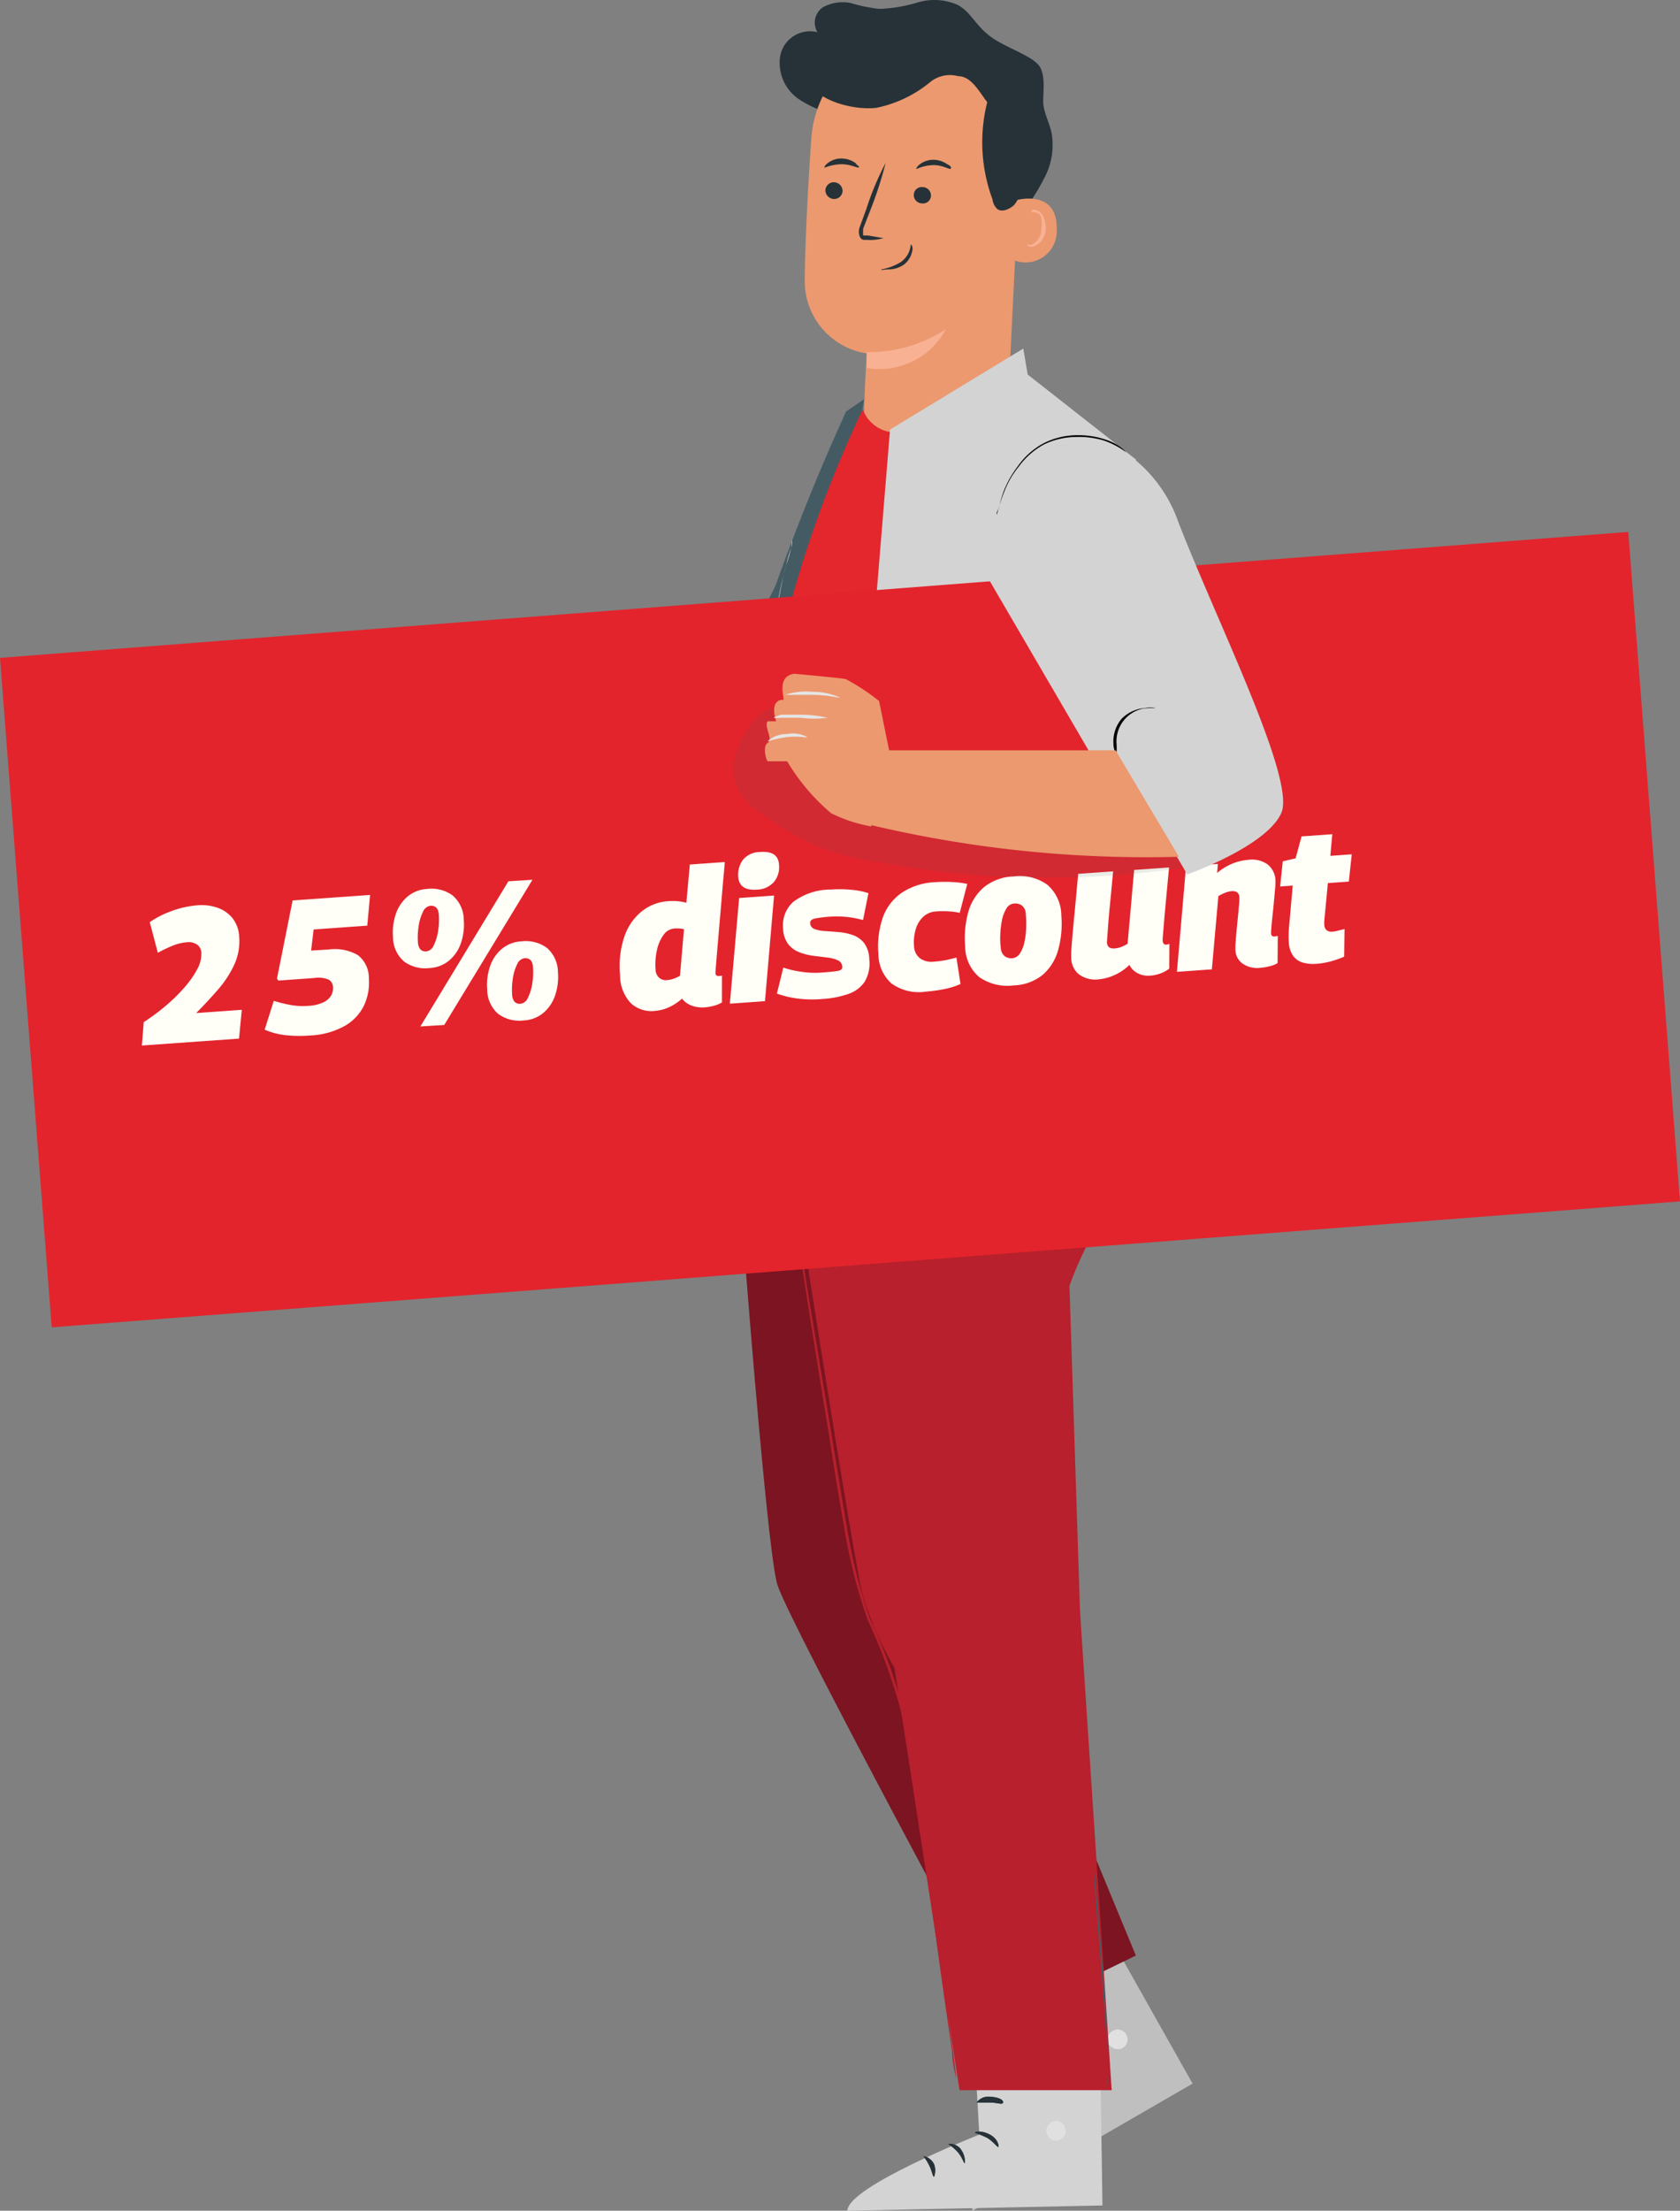
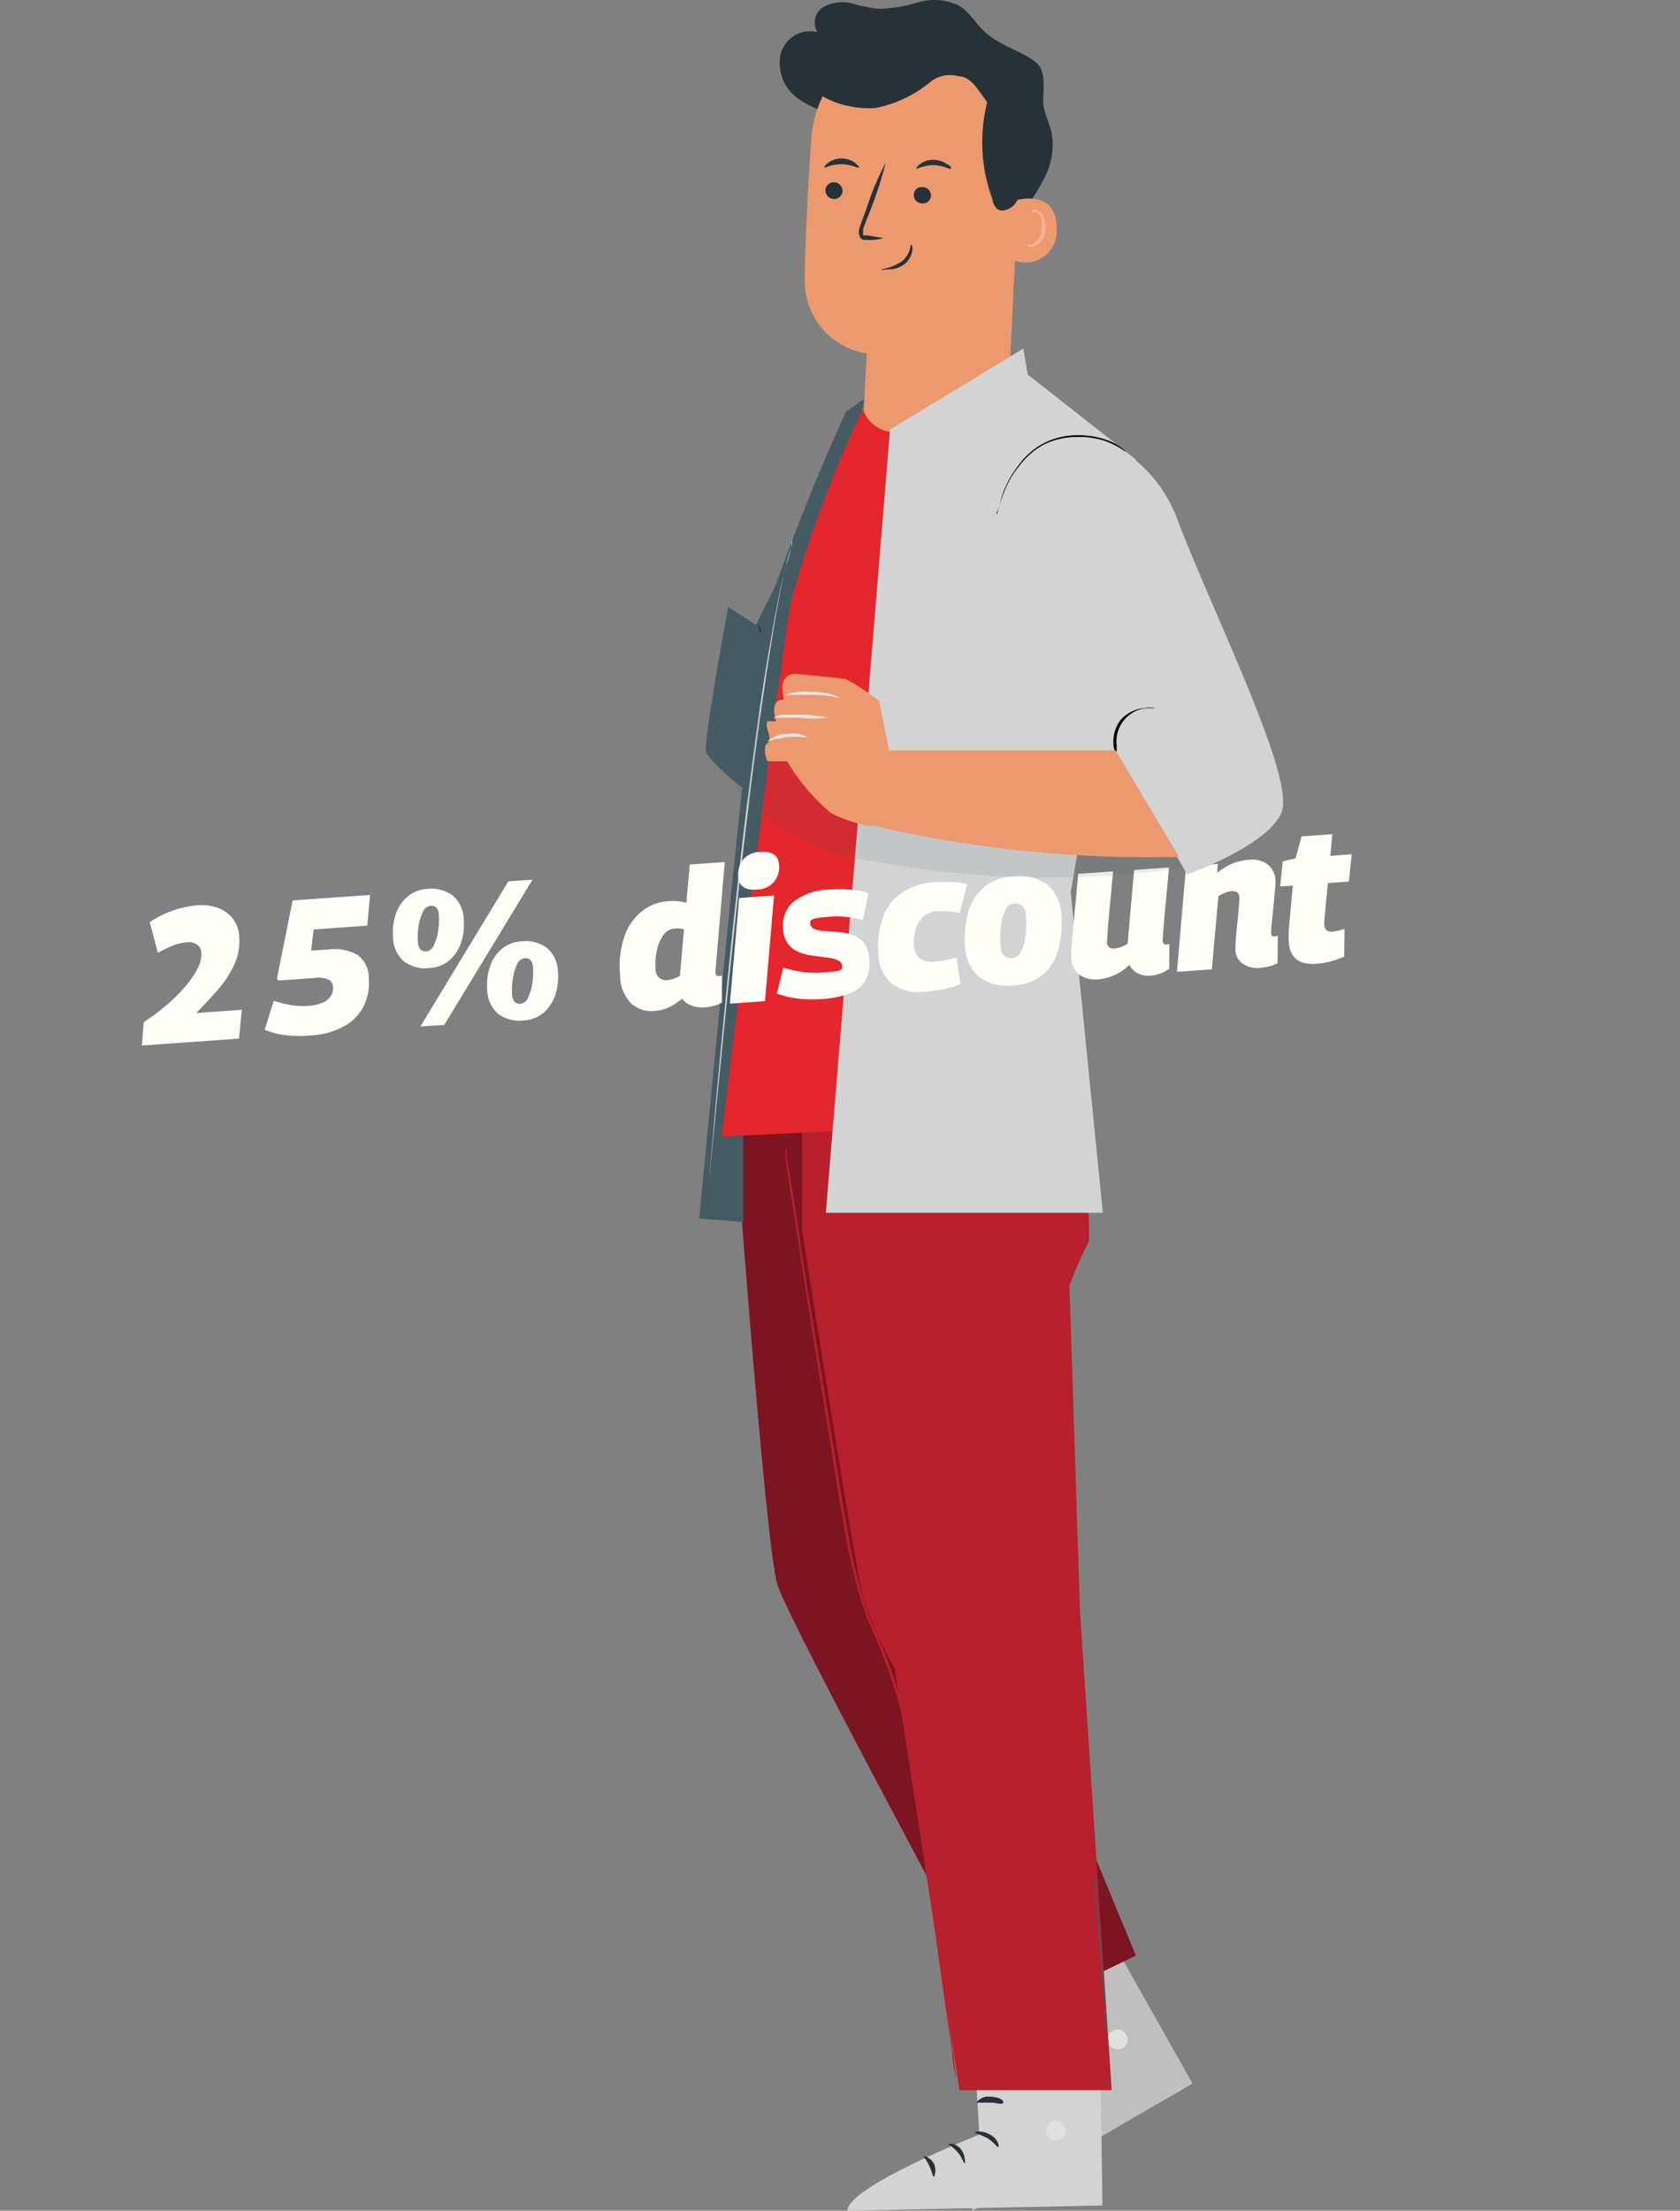
<svg xmlns="http://www.w3.org/2000/svg" width="184.5" height="242.625" viewBox="0 0 184.5 242.625">
  <rect x="0" y="0" width="184.5" height="242.625" fill="#808080" stroke="none" />
  <defs>
    <style>.a,.m{fill:#455b64;}.b{fill:#263238;}.c{fill:#ec996f;}.d{fill:#f9b194;}.e{fill:#bfbfc0;}.f{fill:#e0e0e0;}.g{fill:#d3d3d3;}.h{fill:#7c1421;}.i{fill:#b7202c;}.j{fill:#e4262d;}.k{fill:#e3242c;}.l{fill:#fffef7;}.m{opacity:0.11;}.n{fill:#e5e5e5;}</style>
  </defs>
  <g transform="translate(0.001 0.002)">
    <g transform="translate(-0.001 -0.002)">
      <path class="a" d="M18.5,19.878s-2.8,15.067-2.415,15.984,4.829,5.119,6.181,4.829c.386,0,1.111-.918,1.111-.918l5.94-2.028L26.375,12.2l-4.829,9.658Z" transform="translate(61.472 46.726)" />
-       <path class="b" d="M18.843,32.019a22.935,22.935,0,0,0,.435-2.608,32.354,32.354,0,0,0,0-6.423,37.232,37.232,0,0,0-1.207-6.278c-.435-1.594-.918-2.511-.821-2.511s0,0,.338.579a16.128,16.128,0,0,1,.724,1.835,32.741,32.741,0,0,1,1.207,6.278,28.686,28.686,0,0,1,0,6.471,10.335,10.335,0,0,1-.386,1.932Q18.916,32.019,18.843,32.019Z" transform="translate(66.01 54.384)" />
+       <path class="b" d="M18.843,32.019a22.935,22.935,0,0,0,.435-2.608,32.354,32.354,0,0,0,0-6.423,37.232,37.232,0,0,0-1.207-6.278c-.435-1.594-.918-2.511-.821-2.511s0,0,.338.579a16.128,16.128,0,0,1,.724,1.835,32.741,32.741,0,0,1,1.207,6.278,28.686,28.686,0,0,1,0,6.471,10.335,10.335,0,0,1-.386,1.932Z" transform="translate(66.01 54.384)" />
      <path class="b" d="M44.051,23.768A24.58,24.58,0,0,0,46.9,19.325a7.63,7.63,0,0,0,.676-4.829c-.241-1.014-.724-1.932-.869-2.9s.29-2.9-.338-4.153S42.7,5.32,40.961,4.065,38.787,1.361,37.29.54A6.374,6.374,0,0,0,32.944.25a16.709,16.709,0,0,1-4.25.724A16.7,16.7,0,0,1,25.6.346a4.491,4.491,0,0,0-3.091.435,2.028,2.028,0,0,0-.628,2.753,3.332,3.332,0,0,0-4.1,2.656,4.829,4.829,0,0,0,2.27,4.829,11.348,11.348,0,0,0,5.312,1.738A21.779,21.779,0,0,0,40.478,9.28" transform="translate(67.893 0.002)" />
      <path class="c" d="M41.963,14.1l-1.3,26.415A7.823,7.823,0,0,1,32.015,47.9h0c-4.153-.435-7.389-1.062-7.2-5.264,0-1.98.29-6.616.29-6.809A8.016,8.016,0,0,1,18.3,28.055c0-3.236.29-9.658.724-15.84A12.314,12.314,0,0,1,31.339.77h.676A11.155,11.155,0,0,1,41.963,14.1Z" transform="translate(70.078 2.959)" />
-       <path class="d" d="M19.71,9.991A15.4,15.4,0,0,0,28.4,7.48a8.258,8.258,0,0,1-8.692,4.25Z" transform="translate(75.477 28.652)" />
      <path class="b" d="M18.77,5.01a.966.966,0,0,0,.918.966.918.918,0,0,0,.966-.869.966.966,0,0,0-.918-.966.918.918,0,0,0-.966.869Z" transform="translate(71.878 15.862)" />
      <path class="b" d="M18.759,4.614a5.19,5.19,0,0,1,1.883-.386c1.014,0,1.787.483,1.883.338s0,0-.386-.483A2.656,2.656,0,0,0,20.594,3.6a2.366,2.366,0,0,0-1.449.483C18.808,4.324,18.711,4.566,18.759,4.614Z" transform="translate(71.792 13.795)" />
      <path class="b" d="M20.78,5.124a.918.918,0,0,0,.918.918.869.869,0,0,0,.966-.821.918.918,0,0,0-.918-.966.869.869,0,0,0-.966.869Z" transform="translate(79.574 16.28)" />
      <path class="b" d="M20.849,4.644a4.716,4.716,0,0,1,1.883-.435c1.014,0,1.787.531,1.883.386s0-.29-.386-.483a2.656,2.656,0,0,0-1.545-.483,2.366,2.366,0,0,0-1.449.483C20.9,4.354,20.8,4.6,20.849,4.644Z" transform="translate(79.795 13.91)" />
      <path class="b" d="M22.23,11.958l-1.69-.29h-.531a3.806,3.806,0,0,1,0-.773l.773-1.98A43.171,43.171,0,0,0,22.472,3.7a30.616,30.616,0,0,0-2.125,5.071l-.724,1.98a1.449,1.449,0,0,0,0,1.014.58.58,0,0,0,.435.386h.435a5.264,5.264,0,0,0,1.738-.193Z" transform="translate(74.792 14.178)" />
      <path class="b" d="M23.276,5.564a2.576,2.576,0,0,1-1.062,1.883,5.957,5.957,0,0,1-2.173.821c0,.145.29,0,.773,0A2.9,2.9,0,0,0,22.6,7.689,2.511,2.511,0,0,0,23.469,6.1C23.517,5.806,23.372,5.516,23.276,5.564Z" transform="translate(76.741 21.296)" />
      <path class="c" d="M23.368,4.7s4.588-1.352,4.491,3.187a3.429,3.429,0,0,1-4.829,3.332Z" transform="translate(88.19 17.284)" />
      <path class="d" d="M23.368,8.566a.773.773,0,0,0,.58,0,1.883,1.883,0,0,0,.966-1.69,2.946,2.946,0,0,0,0-1.159.72.72,0,0,0-.579-.628.483.483,0,0,0-.483,0h0V4.8a.821.821,0,0,1,.483,0,1.3,1.3,0,0,1,.821.773A3.235,3.235,0,0,1,25.4,6.827a2.125,2.125,0,0,1-1.207,1.932,1.014,1.014,0,0,1-.724,0S23.32,8.614,23.368,8.566Z" transform="translate(89.446 18.247)" />
      <path class="b" d="M18.42,6.922c.435,1.738,4.25,3.139,7.244,2.849a13.57,13.57,0,0,0,6.036-2.9,3.429,3.429,0,0,1,2.994-.579c1.449,0,2.318,1.738,3.187,2.849a18.013,18.013,0,0,0,.579,10.672,1.739,1.739,0,0,0,.531,1.062c.531.386,1.352,0,1.835-.435A5.747,5.747,0,0,0,42.034,17.5a19.026,19.026,0,0,0,0-7.389,12.7,12.7,0,0,0-3.574-6.423A12.266,12.266,0,0,0,29.768.548a14.777,14.777,0,0,0-8.548,3.139,8.5,8.5,0,0,0-2.753,3.236" transform="translate(70.538 2.071)" />
      <path class="e" d="M23.263,50.1l7.63,12.266s-9.9,11.88-8.692,14.487L46.347,62.9,35.288,43.29Z" transform="translate(84.625 165.773)" />
      <path class="f" d="M26.026,46.153a1.111,1.111,0,0,1,1.3.724,1.062,1.062,0,0,1-.724,1.352,1.207,1.207,0,0,1-1.4-.773,1.111,1.111,0,0,1,.918-1.3" transform="translate(96.445 176.625)" />
      <path class="b" d="M23.838,47.836h1.5c.821,0,1.4.338,1.449,0s-.483-.676-1.449-.724S23.741,47.74,23.838,47.836Z" transform="translate(91.246 180.398)" />
      <path class="b" d="M23.422,47.956a3.677,3.677,0,0,1,1.4.338c.724.338,1.111.724,1.207.628s0-.773-1.062-1.062S23.374,47.859,23.422,47.956Z" transform="translate(89.681 182.79)" />
      <path class="b" d="M25.175,49.856a1.533,1.533,0,0,0-.773-1.207c-.773-.483-1.352-.435-1.352-.29s.531.29,1.111.676S25.03,49.9,25.175,49.856Z" transform="translate(88.267 184.801)" />
      <path class="b" d="M23.543,47.725A13.189,13.189,0,0,1,24.8,47c.676-.338,1.352-.435,1.352-.579s-.724,0-1.545,0S23.446,47.677,23.543,47.725Z" transform="translate(90.092 177.516)" />
      <path class="f" d="M26.026,46.153a1.111,1.111,0,0,1,1.3.724,1.062,1.062,0,0,1-.724,1.352,1.207,1.207,0,0,1-1.4-.773,1.111,1.111,0,0,1,.918-1.3" transform="translate(96.445 176.625)" />
      <path class="b" d="M23.838,47.836h1.5c.821,0,1.4.338,1.449,0s-.483-.676-1.449-.724S23.741,47.74,23.838,47.836Z" transform="translate(91.246 180.398)" />
      <path class="b" d="M23.422,47.956a3.677,3.677,0,0,1,1.4.338c.724.338,1.111.724,1.207.628s0-.773-1.062-1.062S23.374,47.859,23.422,47.956Z" transform="translate(89.681 182.79)" />
      <path class="b" d="M25.175,49.856a1.533,1.533,0,0,0-.773-1.207c-.773-.483-1.352-.435-1.352-.29s.531.29,1.111.676S25.03,49.9,25.175,49.856Z" transform="translate(88.267 184.801)" />
      <path class="b" d="M23.543,47.725A13.189,13.189,0,0,1,24.8,47c.676-.338,1.352-.435,1.352-.579s-.724,0-1.545,0S23.446,47.677,23.543,47.725Z" transform="translate(90.092 177.516)" />
      <path class="g" d="M32.936,45.778l.821,14.487S19.27,65.964,19.27,68.62l28.009-.579-.338-22.6Z" transform="translate(73.793 174.006)" />
      <path class="f" d="M25.068,48.2a1.207,1.207,0,0,1,.821,1.3,1.111,1.111,0,0,1-1.3.821,1.078,1.078,0,0,1,.58-2.077" transform="translate(91.126 184.574)" />
      <path class="b" d="M22.17,48.58a9.323,9.323,0,0,1,1.4.579c.676.435,1.062,1.014,1.159.966s0-.869-.918-1.352S22.17,48.435,22.17,48.58Z" transform="translate(84.897 185.497)" />
      <path class="b" d="M21.57,48.776a4.53,4.53,0,0,1,1.062.918c.483.579.628,1.207.724,1.159A2.2,2.2,0,0,0,22.97,49.4C22.584,48.728,21.57,48.631,21.57,48.776Z" transform="translate(82.599 186.557)" />
      <path class="b" d="M22.159,51.27a1.99,1.99,0,0,0,0-1.4A1.615,1.615,0,0,0,21,49a6.04,6.04,0,0,1,.676,1.111C21.966,50.738,22.014,51.221,22.159,51.27Z" transform="translate(80.417 187.637)" />
      <path class="b" d="M22.212,48.28h1.449c.773,0,1.4.29,1.449,0s-.483-.579-1.4-.628A1.6,1.6,0,0,0,22.212,48.28Z" transform="translate(85.048 182.466)" />
      <path class="f" d="M25.068,48.2a1.207,1.207,0,0,1,.821,1.3,1.111,1.111,0,0,1-1.3.821,1.078,1.078,0,0,1,.58-2.077" transform="translate(91.126 184.574)" />
      <path class="b" d="M22.17,48.58a9.323,9.323,0,0,1,1.4.579c.676.435,1.062,1.014,1.159.966s0-.869-.918-1.352S22.17,48.435,22.17,48.58Z" transform="translate(84.897 185.497)" />
      <path class="b" d="M21.57,48.776a4.53,4.53,0,0,1,1.062.918c.483.579.628,1.207.724,1.159A2.2,2.2,0,0,0,22.97,49.4C22.584,48.728,21.57,48.631,21.57,48.776Z" transform="translate(82.599 186.557)" />
      <path class="b" d="M22.159,51.27a1.99,1.99,0,0,0,0-1.4A1.615,1.615,0,0,0,21,49a6.04,6.04,0,0,1,.676,1.111C21.966,50.738,22.014,51.221,22.159,51.27Z" transform="translate(80.417 187.637)" />
      <path class="b" d="M22.212,48.28h1.449c.773,0,1.4.29,1.449,0s-.483-.579-1.4-.628A1.6,1.6,0,0,0,22.212,48.28Z" transform="translate(85.048 182.466)" />
      <path class="h" d="M16.68,25.23s3.477,47.857,4.829,52.106,24.87,47.712,24.87,47.712L60.866,118,41.888,72.121V27.838Z" transform="translate(63.875 96.619)" />
      <path class="i" d="M48.76,31.471a31.1,31.1,0,0,1,.966,9.079A37.187,37.187,0,0,0,47.6,45.379L48.76,81.114l3.477,52.541H35.528L28.381,87.3a37.861,37.861,0,0,1-3.477-7.92c-.966-3.67-6.664-40.13-6.664-40.13V25Z" transform="translate(69.849 95.738)" />
      <path class="i" d="M17.86,26.08v1.062l.435,3.042c.435,2.656,1.014,6.471,1.738,11.155S21.675,51.674,22.689,57.9c.483,3.091,1.014,6.374,1.594,9.658A58.914,58.914,0,0,0,26.89,77.9a59.977,59.977,0,0,1,3.622,9.9c.724,3.38,1.256,6.616,1.738,9.658.918,6.23,1.69,11.88,2.318,16.564s1.207,8.548,1.594,11.2a12.867,12.867,0,0,0,.483,3.042v.773a1.352,1.352,0,0,1,0,.29v-1.062l-.386-3.042c-.386-2.656-.869-6.519-1.449-11.2s-1.352-10.383-2.318-16.612c-.483-3.139-.966-6.374-1.69-9.658a57.948,57.948,0,0,0-3.67-10,61.04,61.04,0,0,1-2.559-10.238c-.579-3.38-1.111-6.664-1.594-9.658L20.226,41.292l-1.69-11.107L18,27.142V26.37a1.353,1.353,0,0,1-.145-.29Z" transform="translate(68.393 99.874)" />
      <path class="a" d="M24.89,41.65V45.8c0,2.511.386,6.036.676,9.9s.579,7.34.724,9.658v2.994a3.477,3.477,0,0,0,0,1.111v-4.1c0-2.559-.29-6.085-.579-9.948l-.821-9.658V42.761A3.477,3.477,0,0,0,24.89,41.65Z" transform="translate(95.312 159.493)" />
      <path class="a" d="M34.009,9.07l-1.98,1.352A241.459,241.459,0,0,0,22.854,33.65c-1.3,5.7-6.954,65.338-6.954,65.338l4.829.386V90.006Z" transform="translate(60.888 34.741)" />
      <path class="j" d="M31.911,12.325a131.013,131.013,0,0,0-7.823,20.91C22.881,38.982,16.41,92.15,16.41,92.15L35.1,91.233,46.254,25.653,48.668,8.51S37.61,15.222,35.05,14.836a3.863,3.863,0,0,1-3.139-2.511Z" transform="translate(62.841 32.596)" />
      <path class="g" d="M52.825,20.089l-11.88-9.32L40.463,7.92,25.83,16.806l-7.05,85.958H49.2l-3.525-35.2L52.149,29.8Z" transform="translate(71.916 30.337)" />
      <path class="g" d="M20.25,14.162a3.912,3.912,0,0,0,.241.869l.676,2.173v.724a1.69,1.69,0,0,0,.435.821.966.966,0,0,0,1.014,0l.724-.579,3.284-2.608c2.318-1.883,4.394-3.622,5.843-4.829l1.69-1.594a4.056,4.056,0,0,0,.628-.579s-.29,0-.676.483l-1.787,1.5-5.94,4.829-3.236,2.656c-.483.338-1.014.966-1.4.773a1.449,1.449,0,0,1-.29-.676l-.29-.724-.821-2.125A3.042,3.042,0,0,0,20.25,14.162Z" transform="translate(77.545 32.788)" />
      <path class="g" d="M25.16,12.328h0v.531a13.029,13.029,0,0,1-.579,2.077c-.241.918-.483,1.98-.724,3.284s-.531,2.8-.773,4.443c-1.111,6.568-2.318,15.695-3.477,25.787s-2.028,19.316-2.7,25.884l-.773,7.871v2.656h0v-2.7l.676-7.823c.628-6.664,1.449-15.84,2.608-25.932s2.366-19.316,3.574-25.787c.241-1.642.579-3.139.821-4.443s.579-2.366.773-3.284a19.3,19.3,0,0,1,.628-2.077V12.28A.386.386,0,0,0,25.16,12.328Z" transform="translate(61.769 47.032)" />
-       <rect class="k" width="179.353" height="73.692" transform="translate(0 72.201) rotate(-4.42)" />
      <path class="l" d="M1.071-2.541A23.7,23.7,0,0,0,3.549-4.116a18.824,18.824,0,0,0,2.2-1.859A10.5,10.5,0,0,0,7.329-7.907a3.459,3.459,0,0,0,.588-1.8,1.165,1.165,0,0,0-.378-.882,1.63,1.63,0,0,0-1.155-.357,5.1,5.1,0,0,0-1.554.262,14.608,14.608,0,0,0-1.68.662L2.5-13.44A10.545,10.545,0,0,1,5.04-14.5a10.4,10.4,0,0,1,2.835-.41,5.274,5.274,0,0,1,2.195.441,3.636,3.636,0,0,1,1.543,1.27,3.544,3.544,0,0,1,.567,2.048,6.2,6.2,0,0,1-.756,3.034A11.523,11.523,0,0,1,9.45-5.523Q8.232-4.305,6.888-3.129h5.019L11.382,0H.693ZM14.259-.777l1.218-3.087a15.652,15.652,0,0,0,1.648.546,7.731,7.731,0,0,0,2.09.273,4.279,4.279,0,0,0,1.722-.283,1.886,1.886,0,0,0,.882-.7,1.654,1.654,0,0,0,.252-.861.993.993,0,0,0-.41-.861,2.948,2.948,0,0,0-1.585-.294H16.128L16-6.279l2.31-8.421h8.526l-.546,3.339h-5.9L19.95-9.072l1.953.021a5.06,5.06,0,0,1,3.129.84,3.155,3.155,0,0,1,1.029,2.625A5.944,5.944,0,0,1,25.347-2.7a5.2,5.2,0,0,1-2.236,2.11,8.573,8.573,0,0,1-3.979.8,14.082,14.082,0,0,1-2.677-.231A8.054,8.054,0,0,1,14.259-.777ZM29.022-9.912a6.25,6.25,0,0,1,.493-2.52,4.3,4.3,0,0,1,1.418-1.806,3.647,3.647,0,0,1,2.2-.672,3.916,3.916,0,0,1,2.751.924A3.549,3.549,0,0,1,36.9-11.235a6.25,6.25,0,0,1-.493,2.52,4.3,4.3,0,0,1-1.417,1.806,3.647,3.647,0,0,1-2.205.672,3.916,3.916,0,0,1-2.751-.924A3.549,3.549,0,0,1,29.022-9.912Zm4.326-3.129a1.03,1.03,0,0,0-.85.6,5.056,5.056,0,0,0-.578,1.5,7.861,7.861,0,0,0-.21,1.785q0,1.071.861,1.071a1.03,1.03,0,0,0,.851-.609A5.211,5.211,0,0,0,34-10.2a7.814,7.814,0,0,0,.21-1.8Q34.209-13.041,33.348-13.041ZM33.957.105,31.332.084l10.752-15.2,2.646.021Zm4.977-3.549a6.25,6.25,0,0,1,.494-2.52A4.3,4.3,0,0,1,40.845-7.77a3.647,3.647,0,0,1,2.205-.672,3.916,3.916,0,0,1,2.751.924,3.549,3.549,0,0,1,1.008,2.751,6.25,6.25,0,0,1-.493,2.52A4.3,4.3,0,0,1,44.9-.441a3.647,3.647,0,0,1-2.205.672,3.916,3.916,0,0,1-2.751-.924A3.549,3.549,0,0,1,38.934-3.444ZM43.26-6.573a1.03,1.03,0,0,0-.851.6,5.056,5.056,0,0,0-.577,1.5,7.861,7.861,0,0,0-.21,1.785q0,1.071.861,1.071a1.03,1.03,0,0,0,.85-.609,5.211,5.211,0,0,0,.577-1.5,7.814,7.814,0,0,0,.21-1.8Q44.121-6.573,43.26-6.573ZM62.622.21A3.358,3.358,0,0,1,61.2-.084a2.311,2.311,0,0,1-1-.84,5.675,5.675,0,0,1-1.417.809A4.539,4.539,0,0,1,57.078.21,3.323,3.323,0,0,1,54.569-.809a4.428,4.428,0,0,1-.977-3.161,10.178,10.178,0,0,1,.788-4.242,6.05,6.05,0,0,1,2.111-2.6,5.151,5.151,0,0,1,2.919-.882,5.683,5.683,0,0,1,1.995.315l.672-4.158h3.843q-.021.252-.147,1t-.294,1.827l-.357,2.3Q64.932-9.2,64.743-8T64.4-5.8q-.158,1.008-.252,1.638t-.094.714q0,.336.357.336h.168a.69.69,0,0,0,.168-.021l-.21,2.94a3.253,3.253,0,0,1-.893.294A5.3,5.3,0,0,1,62.622.21ZM58.674-3.066a2.974,2.974,0,0,0,.756-.105,3.3,3.3,0,0,0,.714-.273l.8-5.061a3.412,3.412,0,0,0-1.071-.147,1.582,1.582,0,0,0-1.229.63,4.4,4.4,0,0,0-.83,1.617,7.245,7.245,0,0,0-.294,2.079,1.265,1.265,0,0,0,.326.934A1.124,1.124,0,0,0,58.674-3.066ZM69.909-16.359q1.953,0,1.932,1.533a2.534,2.534,0,0,1-.693,1.859,2.56,2.56,0,0,1-1.911.7q-1.953,0-1.953-1.554a2.784,2.784,0,0,1,.641-1.816A2.476,2.476,0,0,1,69.909-16.359ZM65.394,0l1.827-11.487h3.843L69.258,0Zm5.229-.735.9-2.793a11.314,11.314,0,0,0,1.869.578,10.027,10.027,0,0,0,2.268.263q1.218,0,1.774-.052t.556-.41a.818.818,0,0,0-.441-.756A3.772,3.772,0,0,0,76.4-4.294q-.714-.137-1.5-.294a6.512,6.512,0,0,1-1.5-.494,2.879,2.879,0,0,1-1.155-.966A2.958,2.958,0,0,1,71.8-7.77a3.456,3.456,0,0,1,1.334-2.888A6.857,6.857,0,0,1,77.343-11.7a13.154,13.154,0,0,1,2.247.189,8.271,8.271,0,0,1,1.827.5l-.8,2.9A10.311,10.311,0,0,0,78.9-8.568a9.869,9.869,0,0,0-1.764-.168,13.214,13.214,0,0,0-1.785.084q-.546.084-.546.462a.715.715,0,0,0,.451.693,4.045,4.045,0,0,0,1.155.3q.7.095,1.491.221a6.206,6.206,0,0,1,1.491.431,2.706,2.706,0,0,1,1.155.945A3.039,3.039,0,0,1,81-3.822a3.965,3.965,0,0,1-.672,2.468,3.52,3.52,0,0,1-1.9,1.218A10.61,10.61,0,0,1,75.558.21a13.086,13.086,0,0,1-2.814-.263A11.259,11.259,0,0,1,70.623-.735ZM86.94.21a5.123,5.123,0,0,1-3.7-1.166,4.348,4.348,0,0,1-1.2-3.266,9.787,9.787,0,0,1,.735-3.948,5.6,5.6,0,0,1,2.247-2.6,7.134,7.134,0,0,1,3.78-.924,15.139,15.139,0,0,1,1.859.116,10.406,10.406,0,0,1,1.648.325l-1.05,3.108a7.86,7.86,0,0,0-1.281-.262A11.047,11.047,0,0,0,88.7-8.484a2.25,2.25,0,0,0-1.48.493,3.1,3.1,0,0,0-.914,1.323A5.077,5.077,0,0,0,86-4.851a1.758,1.758,0,0,0,.535,1.344,2.137,2.137,0,0,0,1.522.5,10.565,10.565,0,0,0,1.187-.063q.556-.063,1.313-.21L90.8-.357a8.141,8.141,0,0,1-1.89.441A16.614,16.614,0,0,1,86.94.21Zm9.717,0A5.425,5.425,0,0,1,92.9-.966a4.459,4.459,0,0,1-1.3-3.486A10.637,10.637,0,0,1,92.2-8.158a5.531,5.531,0,0,1,1.9-2.6,5.49,5.49,0,0,1,3.35-.955,5.187,5.187,0,0,1,3.622,1.176,4.507,4.507,0,0,1,1.292,3.507,10.637,10.637,0,0,1-.609,3.707A5.552,5.552,0,0,1,99.891-.735,5.245,5.245,0,0,1,96.657.21ZM96.7-2.772a1.115,1.115,0,0,0,.861-.494,3.66,3.66,0,0,0,.567-1.2,8.74,8.74,0,0,0,.294-1.544,11.481,11.481,0,0,0,.063-1.512,1.2,1.2,0,0,0-.378-.956,1.221,1.221,0,0,0-.84-.262,1.047,1.047,0,0,0-.861.483,3.782,3.782,0,0,0-.567,1.218,9.716,9.716,0,0,0-.3,1.544,8.147,8.147,0,0,0-.052,1.459,1.273,1.273,0,0,0,.357.977A1.289,1.289,0,0,0,96.7-2.772ZM106,.21a3.039,3.039,0,0,1-2.142-.683,2.335,2.335,0,0,1-.735-1.8,7.492,7.492,0,0,1,.074-.924q.074-.567.231-1.565t.43-2.625q.273-1.627.672-4.106h3.843q-.357,2.205-.6,3.623T107.4-5.513q-.136.935-.242,1.691-.042.777.777.777a2.575,2.575,0,0,0,.756-.115,3.593,3.593,0,0,0,.714-.3l1.281-8.022h3.843q-.378,2.289-.619,3.749t-.368,2.3q-.126.84-.189,1.239t-.074.515q-.01.116-.01.136,0,.483.357.483.042,0,.137-.01a1.1,1.1,0,0,0,.22-.053l-.21,2.709a3.364,3.364,0,0,1-1,.462A4.082,4.082,0,0,1,111.63.21a2.456,2.456,0,0,1-1.386-.389,1.963,1.963,0,0,1-.8-.956A5.592,5.592,0,0,1,106,.21Zm10.4-11.7H119.9l-.147.987a6.107,6.107,0,0,1,1.754-.913,5.9,5.9,0,0,1,1.8-.284,2.928,2.928,0,0,1,2.048.662,2.337,2.337,0,0,1,.725,1.816,6.636,6.636,0,0,1-.094.819q-.094.609-.221,1.386T125.5-5.481q-.136.756-.22,1.313a6.579,6.579,0,0,0-.084.7.316.316,0,0,0,.357.357,1.314,1.314,0,0,0,.357-.042l-.231,2.982a3.059,3.059,0,0,1-.913.284A6.341,6.341,0,0,1,123.7.21a2.77,2.77,0,0,1-1.838-.588,1.881,1.881,0,0,1-.7-1.512,7.321,7.321,0,0,1,.084-.9q.084-.609.21-1.365t.252-1.491q.126-.735.21-1.291A6.241,6.241,0,0,0,122-7.686q0-.714-.8-.714a2.456,2.456,0,0,0-.735.126,4.522,4.522,0,0,0-.756.315L118.434,0h-3.843Zm16.87,8.106-.252,3.024a10.9,10.9,0,0,1-1.533.42,8.351,8.351,0,0,1-1.6.147,4.153,4.153,0,0,1-1.417-.231,2.017,2.017,0,0,1-1.019-.8,2.862,2.862,0,0,1-.378-1.6q0-.336.042-.83t.126-.956l.693-4.326h-1.386l.483-2.73,1.428-.231.819-2.352h3.381l-.378,2.352h2.352l-.525,2.961H131.8l-.672,4.032a4.012,4.012,0,0,0-.042.5.859.859,0,0,0,.2.6.856.856,0,0,0,.661.22,2.92,2.92,0,0,0,.567-.063Q132.826-3.3,133.267-3.381Z" transform="matrix(0.998, -0.071, 0.07, 0.998, 14.891, 114.794)" />
      <path class="m" d="M21.62,29.288A24.58,24.58,0,0,0,32.341,33.3a103.15,103.15,0,0,0,35.3.435,26.8,26.8,0,0,0-10.383-4.394L39.2,24.507a70.307,70.307,0,0,0-8.258-1.883c-2.994-.435-4.1-5.264-6.857-6.519A5.553,5.553,0,0,0,18,19.147C14.135,25.666,19.785,27.936,21.62,29.288Z" transform="translate(63.86 61.269)" />
      <path class="g" d="M23.3,18.023a9.224,9.224,0,0,1,13.618-7,15.453,15.453,0,0,1,7.147,8.5c4.3,11.059,12.894,28.2,11.3,31.872s-10.334,6.761-10.334,6.761L37.067,44.535l-2.656.386L22.29,24.156A60.8,60.8,0,0,0,23.3,18.023Z" transform="translate(85.356 37.812)" />
      <path d="M29.912,16.133a3.09,3.09,0,0,0-1.159,0,4.008,4.008,0,0,0-2.559,1.207A3.863,3.863,0,0,0,25.324,20c0,.724.29,1.159.338,1.111a7,7,0,0,0,0-1.111,3.67,3.67,0,0,1,2.946-3.815C29.429,16.085,29.864,16.182,29.912,16.133Z" transform="translate(96.954 61.578)" />
      <path d="M22.69,18.583a20.378,20.378,0,0,1,.869-2.656A10,10,0,0,1,25.1,13.319,8.4,8.4,0,0,1,27.857,10.9a8.161,8.161,0,0,1,3.574-.821,9.224,9.224,0,0,1,2.994.386,8.886,8.886,0,0,1,2.463,1.3,2.85,2.85,0,0,0-.386-.386,5.553,5.553,0,0,0-1.883-1.014,9.32,9.32,0,0,0-3.042-.483,8.209,8.209,0,0,0-3.718.869,8.064,8.064,0,0,0-2.849,2.511,11.252,11.252,0,0,0-1.545,2.7,15.409,15.409,0,0,0-.58,1.98C22.642,18.293,22.642,18.583,22.69,18.583Z" transform="translate(86.791 37.88)" />
      <path class="c" d="M46.66,17.05H21.017L19.81,25.259a131.834,131.834,0,0,0,33.8,3.477Z" transform="translate(75.86 65.297)" />
      <path class="c" d="M20.607,15.31s4.829.435,5.65.579a22.939,22.939,0,0,1,3.67,2.415l1.352,6.616-2.221,7.147a16.612,16.612,0,0,1-4.394-1.449,22.6,22.6,0,0,1-4.829-5.7H17.709c-.145,0-.628-1.642,0-2.028s-.483-1.883,0-2.366h.918s-.869-2.366.821-2.366C19.5,17.821,18.675,15.6,20.607,15.31Z" transform="translate(66.613 58.634)" />
      <path class="n" d="M17.85,16.085h3.042c1.69,0,2.994.386,2.994.29a7.34,7.34,0,0,0-2.994-.628,7.485,7.485,0,0,0-3.042.338Z" transform="translate(68.355 60.177)" />
      <path class="n" d="M17.59,16.578a3.477,3.477,0,0,0,.869,0h2.077a11.542,11.542,0,0,0,2.994,0,13.763,13.763,0,0,0-2.994-.338H18.459A3.01,3.01,0,0,0,17.59,16.578Z" transform="translate(67.36 62.195)" />
      <path class="n" d="M21.844,17.071a3.38,3.38,0,0,0-2.27-.338,3.042,3.042,0,0,0-2.125.821,11.446,11.446,0,0,1,2.173-.483C20.83,16.926,21.8,17.167,21.844,17.071Z" transform="translate(66.824 63.828)" />
    </g>
  </g>
</svg>